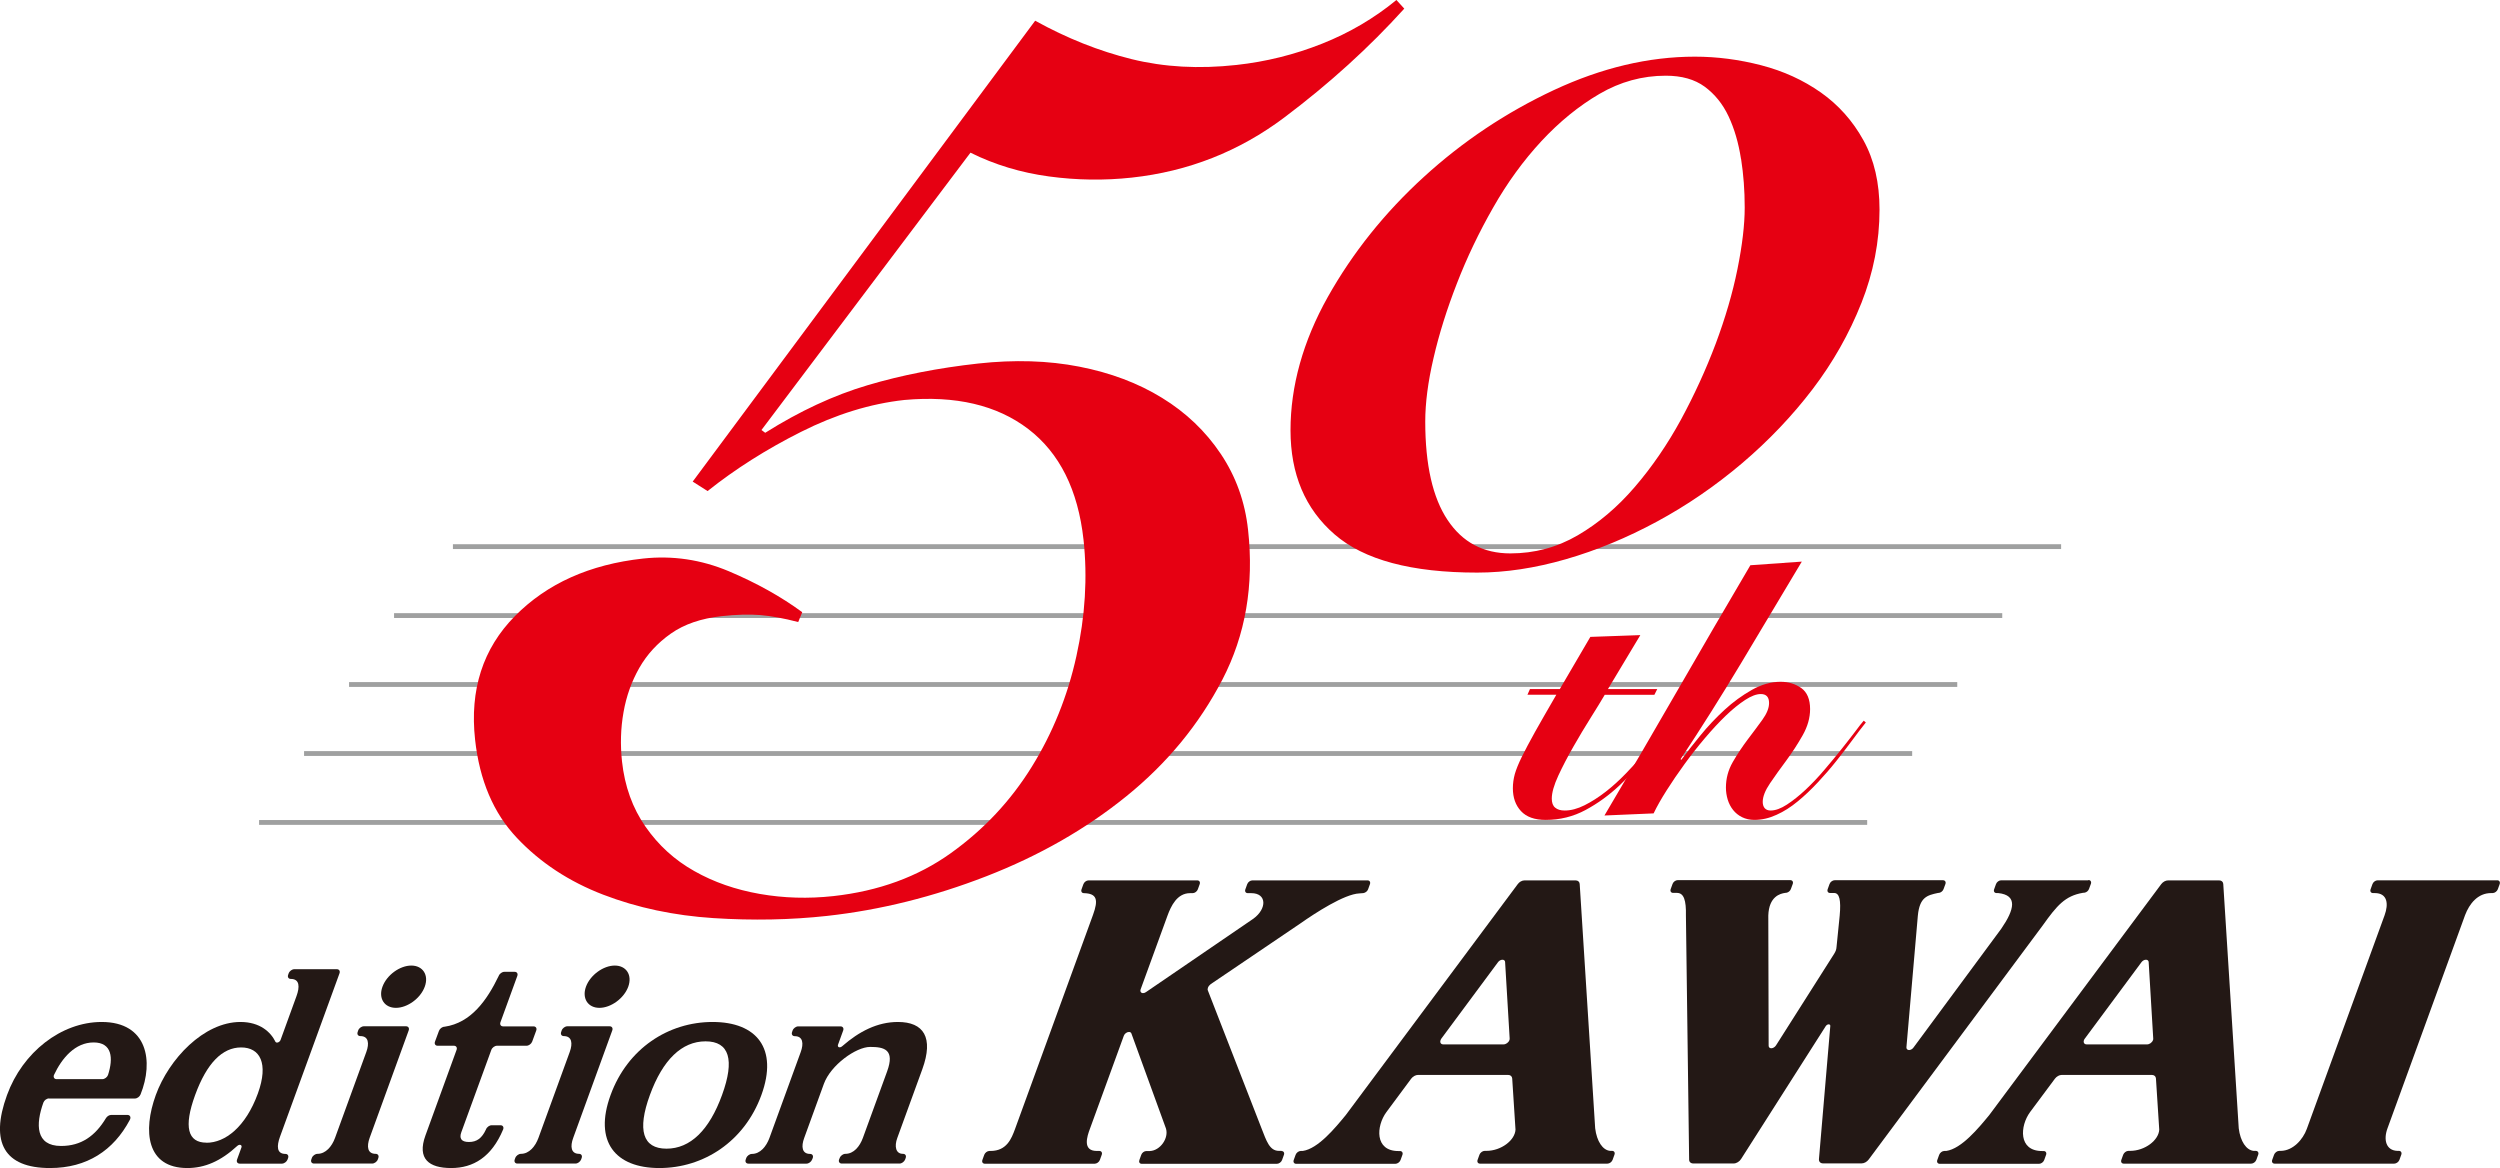
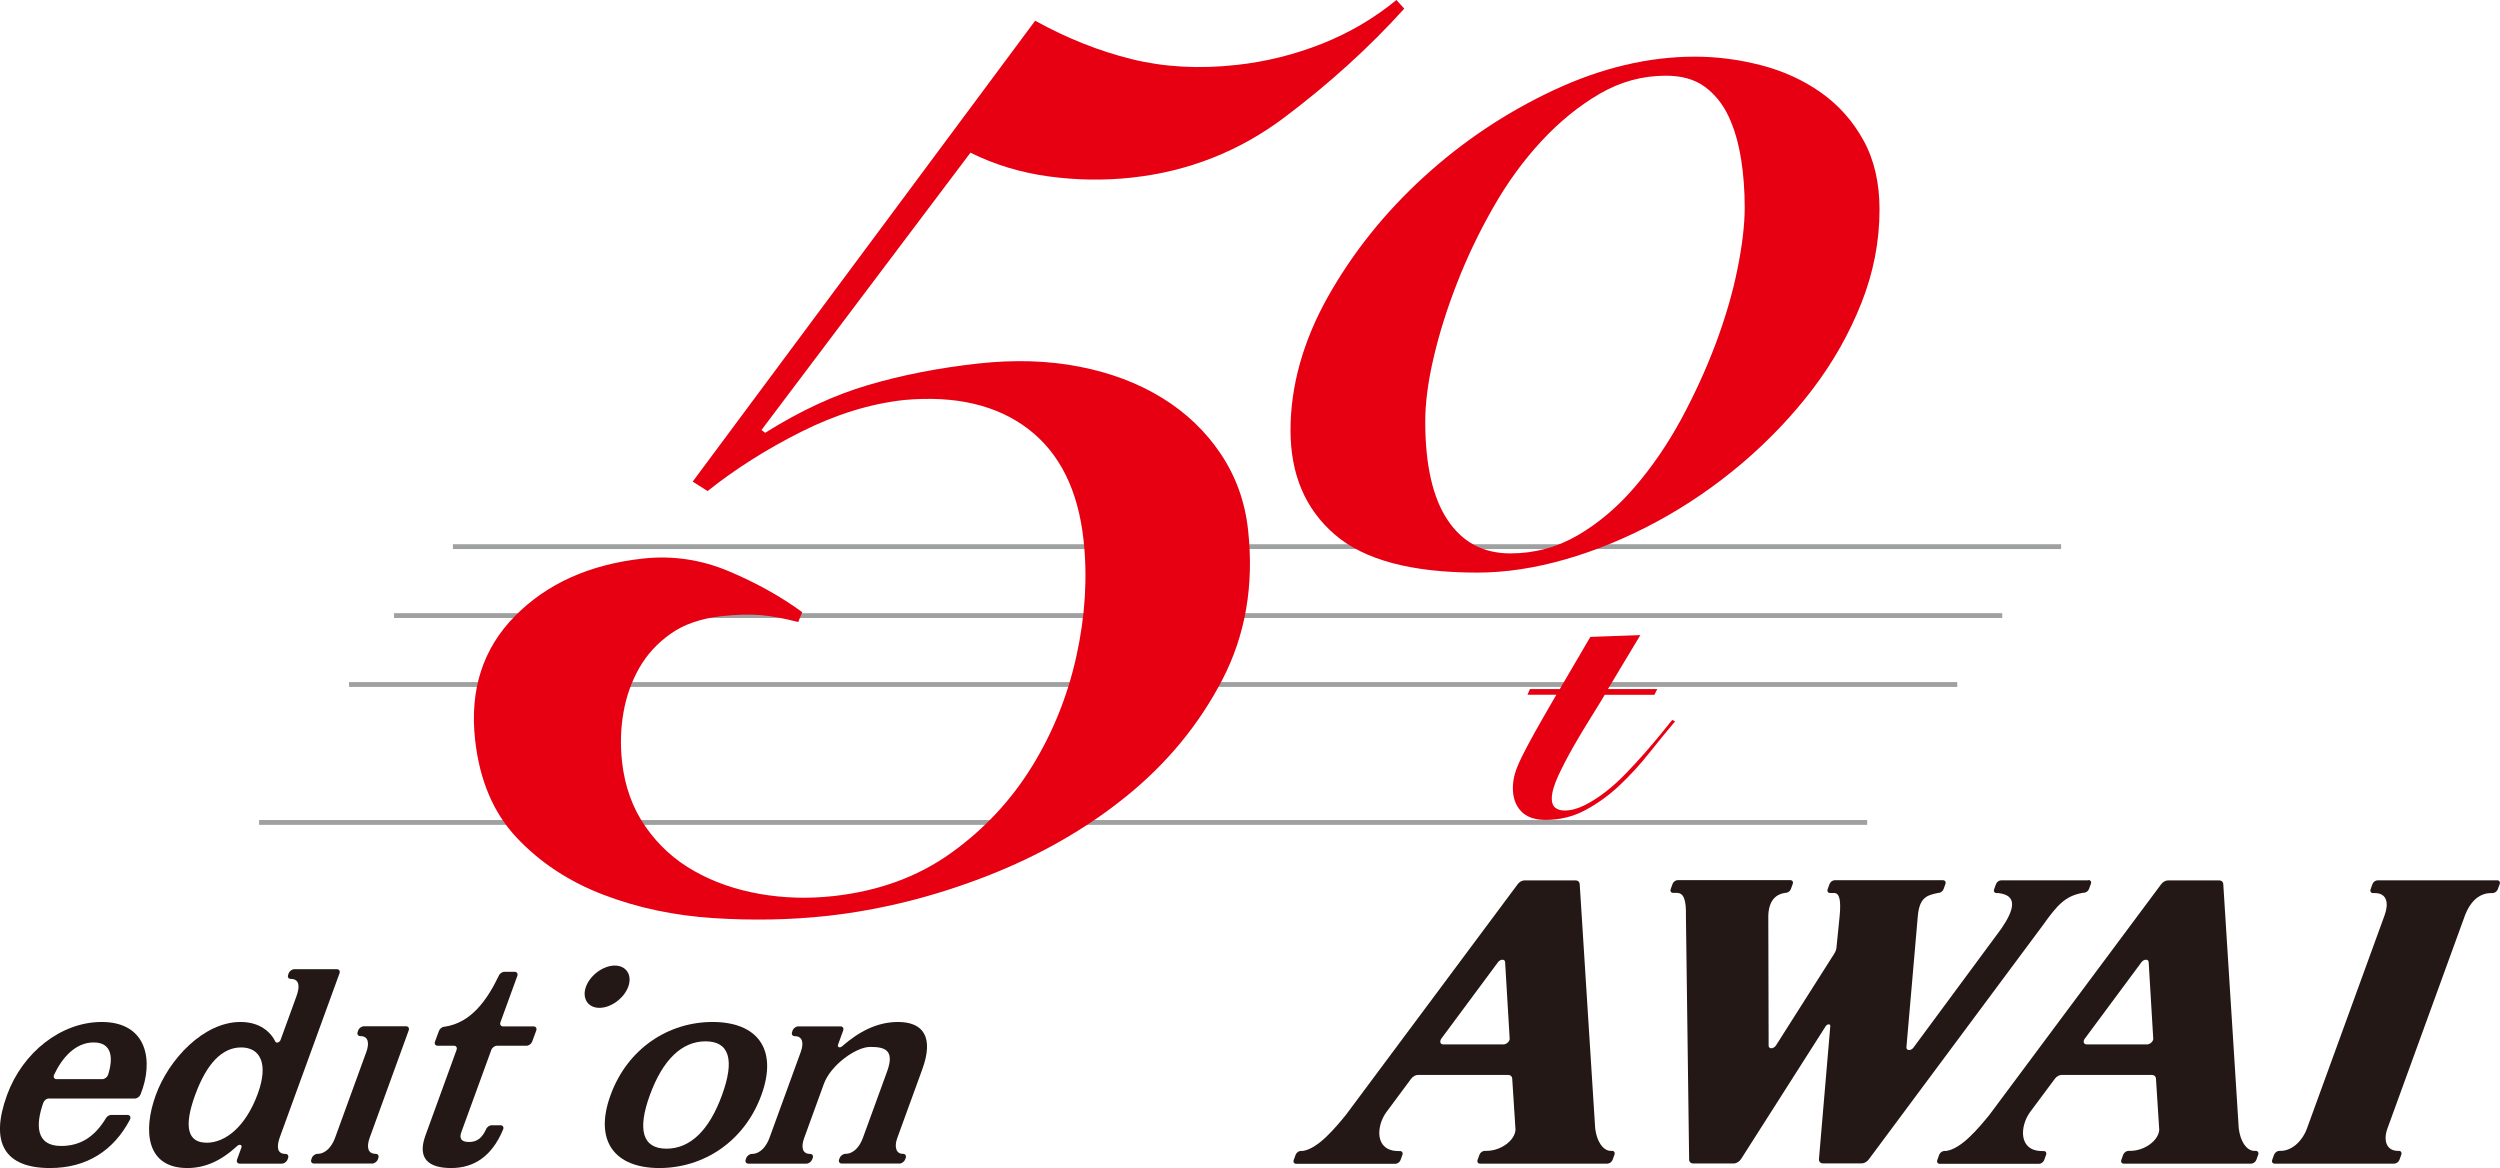
<svg xmlns="http://www.w3.org/2000/svg" id="_レイヤー_2" data-name="レイヤー 2" viewBox="0 0 295.58 138.1">
  <defs>
    <style>
      .cls-1 {
        fill: #e60012;
      }

      .cls-2 {
        fill: none;
        stroke: #9fa0a0;
        stroke-miterlimit: 10;
        stroke-width: .57px;
      }

      .cls-3 {
        fill: #231815;
      }
    </style>
  </defs>
  <g id="_レイヤー_4" data-name="レイヤー 4">
    <g>
      <g>
        <path class="cls-3" d="m294.51,105.59h.2c.24,0,.52-.2.61-.45l.22-.61c.09-.24-.04-.45-.28-.45h-14.15c-.25,0-.52.2-.61.45l-.22.61c-.09.25.04.45.29.45h.2c1.53,0,1.64,1.31,1.17,2.61l-9.2,25.27c-.46,1.27-1.63,2.57-3.06,2.6h-.2c-.25,0-.52.21-.61.45l-.22.61c-.09.25.04.45.28.45h14.15c.24,0,.52-.2.61-.45l.22-.61c.09-.24-.04-.45-.28-.45h-.2c-1.33-.06-1.65-1.32-1.15-2.67l9.17-25.2c.51-1.35,1.5-2.61,3.08-2.61" />
        <path class="cls-3" d="m246.89,104.08h-10.29c-.25,0-.52.2-.61.45l-.22.61c-.09.25.04.45.29.45h.2c2.3.25,1.94,1.91.35,4.22l-10.38,14.05c-.12.17-.33.29-.52.29s-.33-.14-.31-.33l1.35-15.56c.21-2.19,1.11-2.41,2.36-2.68,0,0,.08-.02.17-.02.22-.04.43-.22.51-.44l.22-.6c.09-.24-.04-.45-.29-.45h-12.8c-.25,0-.52.2-.61.45l-.22.61c-.09.25.04.45.28.45h.48c.63,0,.83.83.66,2.68l-.37,3.67c-.02.35-.11.56-.29.85l-6.87,10.82c-.12.19-.35.34-.56.34-.2,0-.31-.13-.31-.3l-.04-15.39c.07-2.26,1.41-2.6,1.99-2.68l.17-.02c.22-.04.43-.22.51-.44l.22-.6c.09-.24-.04-.45-.29-.45h-13.31c-.25,0-.52.2-.61.45l-.22.61c-.09.25.04.45.29.45h.45c.82,0,1.1.88,1.06,2.68l.38,28.86c0,.26.19.45.49.45h4.78c.33,0,.69-.23.88-.54l10.01-15.71c.08-.11.21-.2.34-.2.13,0,.21.09.19.21l-1.34,15.71c-.03.3.16.52.48.52h4.57c.3,0,.63-.19.83-.46l20.58-27.68c1.67-2.34,2.63-3.49,4.75-3.85,0,0,.1-.02.21-.02.22-.04.43-.22.51-.44l.22-.6c.09-.24-.04-.45-.28-.45" />
-         <path class="cls-3" d="m151.52,136.07h-.31c-1.12,0-1.48-1.2-2.06-2.67l-6.34-16.29c-.04-.09-.04-.21.01-.34.06-.16.18-.3.32-.41l10.62-7.19c1.72-1.21,5.19-3.47,6.96-3.54l.38-.03s.08,0,.11-.01c.23-.04.46-.22.54-.44l.22-.61c.09-.25-.04-.45-.28-.45h-13.62c-.25,0-.52.2-.61.45l-.22.61c-.09.25.04.45.29.45h.41c1.85,0,1.87,1.84.25,3.02l-12.7,8.68c-.11.08-.23.12-.35.12-.24,0-.37-.2-.28-.45l3.17-8.7c.43-1.17,1.14-2.67,2.68-2.67h.3c.25,0,.52-.2.61-.45l.22-.61c.09-.25-.04-.45-.29-.45h-12.85c-.25,0-.52.2-.61.45l-.22.61c-.09.25.04.45.28.45,1.54.04,1.73.77,1.08,2.56l-9.22,25.32c-.42,1.14-.98,2.6-2.9,2.6h-.13c-.25,0-.52.21-.61.45l-.22.61c-.09.25.04.45.29.45h12.99c.24,0,.52-.2.61-.45l.22-.61c.09-.25-.04-.45-.28-.45h-.31c-1.72,0-1.14-1.73-.81-2.61l4.01-11.01c.09-.25.36-.45.61-.45.15,0,.25.07.29.19l4.08,11.22c.36,1.14-.67,2.62-1.9,2.67h-.42c-.25,0-.52.21-.6.45l-.22.61c-.09.25.03.45.28.45h15.98c.24,0,.52-.2.61-.45l.22-.61c.09-.24-.04-.45-.28-.45" />
        <path class="cls-3" d="m177.79,123.48h-7.15c-.28,0-.42-.22-.32-.5.02-.07.06-.12.09-.18.02-.02,5.38-7.25,6.71-9.05.13-.17.33-.28.52-.28.18,0,.3.11.31.26.1,1.75.54,9.04.54,9.05,0,.06,0,.13-.03.2-.1.28-.41.5-.69.5m12.84,12.59h-.25c-.87-.09-1.57-1.12-1.76-2.67l-1.83-28.89c-.02-.25-.2-.42-.49-.42h-6.03c-.3,0-.62.18-.81.45l-20.33,27.3c-1.25,1.52-3.27,3.98-5.09,4.24h-.23c-.25,0-.52.21-.61.46l-.22.61c-.09.24.04.45.28.45h11.74c.24,0,.52-.2.61-.45l.22-.61c.09-.24-.04-.45-.29-.45h-.19c-2.82,0-2.63-2.96-1.41-4.61l2.93-3.95c.2-.26.52-.44.81-.44h10.64c.29,0,.47.17.49.42l.39,6.05c-.06,1.25-1.69,2.51-3.45,2.51h-.2c-.24,0-.52.21-.61.45l-.22.61c-.09.25.04.45.28.45h15.07c.25,0,.52-.2.61-.45l.22-.61c.09-.24-.03-.45-.28-.45" />
        <path class="cls-3" d="m253.86,123.48h-7.15c-.28,0-.42-.22-.32-.5.02-.07.06-.12.1-.18.01-.02,5.37-7.25,6.71-9.05.13-.17.33-.28.52-.28s.3.11.32.26c.1,1.75.54,9.04.54,9.05.01.06,0,.13-.03.2-.1.28-.41.5-.69.5m12.84,12.59h-.25c-.87-.09-1.57-1.12-1.76-2.67l-1.83-28.89c-.02-.25-.2-.42-.49-.42h-6.03c-.3,0-.62.18-.82.45l-20.33,27.3c-1.25,1.52-3.27,3.98-5.09,4.24h-.22c-.25,0-.52.21-.61.46l-.22.61c-.09.24.04.45.29.45h11.74c.25,0,.52-.2.61-.45l.22-.61c.09-.24-.04-.45-.28-.45h-.19c-2.83,0-2.63-2.96-1.42-4.61l2.94-3.95c.2-.26.51-.44.81-.44h10.64c.29,0,.47.17.49.42l.39,6.05c-.06,1.25-1.69,2.51-3.45,2.51h-.2c-.24,0-.52.21-.61.45l-.22.61c-.09.25.04.45.28.45h15.07c.25,0,.52-.2.61-.45l.22-.61c.09-.24-.04-.45-.29-.45" />
        <path class="cls-3" d="m6.69,127.59c-.27,0-.41-.22-.31-.49.94-2.01,2.51-3.85,4.69-3.85s2.35,1.84,1.7,3.85c-.1.27-.4.49-.67.49h-5.4Zm-.89,2.29h10.15c.27,0,.57-.22.67-.49,1.56-3.87.85-8.56-4.6-8.56-4.78,0-9.35,3.58-11.19,8.64-2.05,5.62-.3,8.63,5.08,8.63,4.38,0,7.52-2.09,9.43-5.68.02-.04.04-.07.05-.11.1-.27-.05-.49-.32-.49h-1.92c-.23,0-.47.15-.61.36-1.29,2.15-2.95,3.31-5.32,3.31-3.03,0-3.01-2.57-2.09-5.13.1-.27.39-.49.67-.49" />
        <path class="cls-3" d="m78.8,135.81c2.81,0,5.06-2.18,6.57-6.35,1.52-4.16.86-6.34-1.95-6.34s-5.06,2.18-6.58,6.34c-1.52,4.16-.85,6.35,1.96,6.35m5.45-14.98c5.2,0,7.78,3.12,5.77,8.64-2.01,5.51-6.85,8.63-12.06,8.63s-7.78-3.12-5.77-8.63c2.01-5.52,6.85-8.64,12.06-8.64" />
        <path class="cls-3" d="m24.41,135.1c-2.21,0-2.72-1.85-1.34-5.63,1.38-3.79,3.23-5.63,5.44-5.63s3.28,1.85,1.98,5.44c-1.45,3.98-3.87,5.83-6.08,5.83m9.34,1.32c-1.07,0-1.03-.97-.65-2.02l7.04-19.33c.1-.27-.04-.49-.32-.49h-5.02c-.27,0-.57.22-.67.49l-.06.17c-.1.27.04.49.31.49,1.08,0,1.06.98.68,2.02l-1.89,5.2c-.06.17-.25.31-.42.31-.08,0-.15-.04-.18-.09-.55-1.15-1.83-2.35-4.14-2.35-4.33,0-8.46,4.37-10.01,8.64-1.55,4.27-1.1,8.63,3.73,8.63,2.04,0,3.94-.8,5.92-2.63.08-.07.18-.12.28-.12.17,0,.26.14.2.31l-.52,1.43c-.1.27.04.49.32.49h4.98c.27,0,.57-.22.67-.49l.06-.17c.1-.27-.04-.49-.31-.49" />
-         <path class="cls-3" d="m46.81,119.16c1.35,0,2.9-1.11,3.41-2.5.51-1.39-.24-2.5-1.59-2.5s-2.9,1.11-3.41,2.5c-.51,1.39.24,2.5,1.59,2.5" />
        <path class="cls-3" d="m44.41,136.42c-.97,0-1.07-.87-.71-1.88l4.62-12.71c.1-.27-.04-.49-.31-.49h-4.99c-.27,0-.58.22-.67.49l-.06.18c-.1.27.04.49.32.49.97,0,1.07.87.7,1.88l-3.7,10.16c-.37,1.01-1.1,1.88-2.07,1.88-.27,0-.58.22-.67.49l-.06.17c-.1.27.04.49.32.49h6.87c.27,0,.58-.22.67-.49l.06-.17c.1-.27-.05-.49-.31-.49" />
        <path class="cls-3" d="m59.18,133.04c.27,0,.41.22.31.49-1.37,3.28-3.54,4.57-6.15,4.57s-4.05-1.07-3.04-3.85l3.68-10.12c.1-.27-.04-.49-.31-.49h-1.93c-.27,0-.41-.22-.31-.49l.47-1.27c.1-.27.39-.49.67-.49,3.13-.46,5.01-3.14,6.39-6,.1-.27.4-.49.67-.49h1.22c.27,0,.41.22.31.49l-1.99,5.47c-.1.27.04.49.31.49h3.6c.27,0,.42.22.32.49l-.48,1.31c-.1.27-.4.49-.67.49h-3.49c-.27,0-.57.22-.67.49l-3.55,9.74c-.25.69-.04,1.15.9,1.15s1.54-.45,2.02-1.49c.1-.27.4-.49.67-.49h1.06Z" />
        <path class="cls-3" d="m70.87,119.16c1.35,0,2.9-1.11,3.41-2.5.5-1.39-.24-2.5-1.59-2.5s-2.9,1.11-3.41,2.5c-.5,1.39.24,2.5,1.59,2.5" />
-         <path class="cls-3" d="m68.47,136.42c-.97,0-1.07-.87-.7-1.88l4.62-12.71c.1-.27-.04-.49-.31-.49h-5c-.27,0-.57.22-.67.49l-.06.18c-.1.27.04.49.31.49.97,0,1.07.87.7,1.88l-3.7,10.16c-.37,1.01-1.1,1.88-2.07,1.88-.27,0-.57.22-.67.49l-.06.17c-.1.27.04.49.31.49h6.87c.27,0,.57-.22.67-.49l.06-.17c.1-.27-.04-.49-.31-.49" />
        <path class="cls-3" d="m106.75,136.42c-.84,0-1.03-.87-.66-1.88l2.96-8.13c1.36-3.75.16-5.58-2.89-5.58-2.41,0-4.58,1.11-6.59,2.87-.08.08-.19.13-.3.13-.17,0-.25-.14-.19-.31l.61-1.68c.1-.27-.04-.49-.32-.49h-4.99c-.27,0-.57.22-.67.49l-.06.18c-.1.27.04.49.32.49.97,0,1.07.87.7,1.88l-3.7,10.16c-.37,1.01-1.1,1.88-2.07,1.88-.27,0-.57.22-.67.49l-.06.17c-.1.27.04.49.32.49h6.86c.27,0,.57-.22.67-.49l.07-.17c.1-.27-.04-.49-.31-.49-.97,0-1.07-.87-.7-1.88l2.33-6.41c.81-2.22,3.8-4.36,5.47-4.36s2.95.31,2,2.91l-2.86,7.85c-.37,1.01-1.08,1.88-2.07,1.88-.27,0-.57.22-.67.49l-.07.17c-.1.27.05.49.32.49h6.82c.27,0,.57-.22.67-.49l.06-.17c.1-.27-.04-.49-.31-.49" />
      </g>
      <g>
        <g>
          <line class="cls-2" x1="30.63" y1="97.24" x2="220.76" y2="97.24" />
-           <line class="cls-2" x1="35.95" y1="89.09" x2="226.08" y2="89.09" />
          <line class="cls-2" x1="41.27" y1="80.93" x2="231.41" y2="80.93" />
          <line class="cls-2" x1="46.59" y1="72.78" x2="236.73" y2="72.78" />
          <line class="cls-2" x1="53.55" y1="64.63" x2="243.69" y2="64.63" />
        </g>
        <g>
          <g>
            <path class="cls-1" d="m180.59,82.15l.3-.68h3.53l3.61-6.17,5.91-.21-3.83,6.38h5.83l-.34.68h-5.87c-.4.68-.94,1.57-1.64,2.68s-1.38,2.25-2.06,3.44c-.68,1.19-1.28,2.34-1.79,3.44-.51,1.11-.77,2.01-.77,2.72,0,.48.13.84.4,1.06.27.23.64.34,1.13.34.74,0,1.52-.21,2.34-.62.82-.41,1.65-.94,2.49-1.59.84-.65,1.64-1.38,2.42-2.19.78-.81,1.52-1.61,2.21-2.4.69-.79,1.33-1.54,1.89-2.23.57-.69,1.02-1.25,1.36-1.68l.34.17c-.96,1.13-1.98,2.38-3.06,3.74-1.08,1.36-2.24,2.63-3.49,3.81s-2.59,2.15-4.04,2.93-3.02,1.17-4.72,1.17c-1.3,0-2.27-.35-2.91-1.04-.64-.69-.96-1.59-.96-2.7,0-.57.08-1.13.23-1.68.16-.55.43-1.23.83-2.04.4-.81.92-1.79,1.57-2.96.65-1.16,1.49-2.62,2.51-4.38h-3.44Z" />
-             <path class="cls-1" d="m189.69,96.43c2.92-4.93,5.8-9.86,8.63-14.78s5.71-9.86,8.63-14.82l6.08-.43c-2.35,3.94-4.73,7.91-7.12,11.91-2.4,4-4.8,7.81-7.21,11.44l.08.09c.65-.88,1.41-1.85,2.28-2.91.86-1.06,1.81-2.06,2.83-3,1.02-.94,2.1-1.72,3.23-2.36,1.13-.64,2.27-.96,3.4-.96.94,0,1.75.25,2.45.74.69.5,1.04,1.33,1.04,2.49,0,1.02-.29,2.05-.87,3.08s-1.23,2.03-1.93,2.98c-.71.95-1.35,1.85-1.93,2.7-.58.85-.87,1.59-.87,2.21,0,.31.08.56.23.74.16.18.39.28.7.28.57,0,1.21-.23,1.93-.7s1.46-1.06,2.21-1.76c.75-.71,1.5-1.49,2.23-2.36.74-.86,1.42-1.69,2.04-2.47.62-.78,1.16-1.47,1.62-2.08.45-.61.78-1.03.98-1.25l.25.21c-.48.6-1.01,1.29-1.59,2.08-.58.79-1.22,1.62-1.91,2.49-.69.87-1.42,1.71-2.19,2.53-.77.82-1.55,1.57-2.36,2.23-.81.67-1.64,1.2-2.51,1.59-.87.4-1.74.6-2.62.6-.54,0-1.02-.11-1.45-.32s-.78-.5-1.06-.85c-.28-.35-.5-.77-.64-1.23-.14-.47-.21-.94-.21-1.42,0-1.08.27-2.08.81-3.02.54-.94,1.13-1.82,1.76-2.66.64-.84,1.22-1.62,1.74-2.34.52-.72.79-1.38.79-1.98,0-.71-.33-1.06-.98-1.06-.51,0-1.13.23-1.85.7-.72.47-1.49,1.09-2.3,1.87-.81.78-1.63,1.67-2.47,2.66-.84.99-1.64,2.01-2.4,3.06s-1.47,2.08-2.1,3.08c-.64,1.01-1.16,1.92-1.55,2.74l-5.83.25Z" />
          </g>
          <g>
            <path class="cls-1" d="m94.35,73.54c-1.68-.44-3.17-.71-4.47-.82-1.3-.1-2.83-.06-4.57.13-2.42.27-4.41.95-5.99,2.06-1.58,1.11-2.82,2.46-3.73,4.05-.91,1.6-1.54,3.35-1.87,5.25-.34,1.9-.39,3.84-.18,5.81.32,2.95,1.25,5.53,2.78,7.72,1.53,2.2,3.45,3.95,5.77,5.25,2.31,1.31,4.89,2.2,7.73,2.7,2.84.5,5.74.58,8.69.26,5.37-.59,10-2.28,13.91-5.08,3.9-2.79,7.09-6.2,9.57-10.21,2.48-4.01,4.24-8.37,5.28-13.1,1.04-4.72,1.32-9.3.84-13.73-.65-5.91-2.83-10.27-6.54-13.11-3.71-2.83-8.58-3.97-14.64-3.43-4.03.44-8.1,1.7-12.22,3.77-4.12,2.07-7.8,4.41-11.05,7l-1.76-1.12L122.39,2.45c3.76,2.08,7.56,3.59,11.4,4.54,3.84.95,7.97,1.18,12.4.69,3.49-.38,6.86-1.22,10.11-2.51,3.25-1.29,6.19-3.02,8.8-5.17l.93,1.02c-4.12,4.56-8.84,8.85-14.17,12.86-5.33,4.01-11.35,6.39-18.06,7.12-3.22.35-6.48.31-9.79-.14-3.31-.45-6.4-1.38-9.27-2.81l-24.71,32.79.44.33c4.07-2.56,8.1-4.44,12.12-5.63,4.01-1.19,8.36-2.04,13.06-2.56,4.29-.47,8.28-.35,11.96.37,3.68.72,6.94,1.94,9.78,3.69,2.84,1.74,5.15,3.95,6.94,6.62,1.79,2.67,2.87,5.66,3.23,8.99.72,6.52-.3,12.43-3.04,17.71-2.75,5.29-6.52,9.87-11.32,13.76-4.8,3.89-10.33,7.05-16.58,9.48-6.25,2.43-12.53,3.99-18.84,4.69-4.3.47-8.77.56-13.42.26-4.65-.3-9-1.22-13.04-2.77-4.04-1.55-7.45-3.79-10.21-6.72-2.77-2.93-4.41-6.8-4.94-11.6-.65-5.91.92-10.78,4.71-14.62,3.79-3.84,8.83-6.11,15.14-6.8,3.49-.38,6.87.12,10.15,1.5,3.27,1.38,6.17,3,8.68,4.84l-.48,1.17Z" />
            <path class="cls-1" d="m205.84,18.78c-.29-1.88-.78-3.56-1.47-5.03-.69-1.47-1.64-2.63-2.82-3.5-1.19-.87-2.72-1.3-4.6-1.3-2.78,0-5.39.72-7.84,2.15-2.45,1.43-4.74,3.3-6.87,5.59-2.13,2.3-4.03,4.91-5.7,7.85-1.68,2.94-3.11,5.93-4.29,8.98-1.19,3.05-2.11,5.99-2.76,8.81-.66,2.82-.98,5.33-.98,7.51,0,5.12.88,9,2.64,11.64,1.76,2.64,4.23,3.95,7.42,3.95,2.86,0,5.52-.71,7.97-2.14s4.7-3.33,6.74-5.71c2.04-2.37,3.86-5.03,5.46-7.96,1.59-2.94,2.96-5.93,4.11-8.98,1.14-3.05,2-5.99,2.57-8.81.57-2.82.86-5.25.86-7.29s-.14-3.88-.43-5.76m14.22,17.06c-1.43,3.61-3.35,7-5.76,10.17-2.41,3.16-5.19,6.08-8.34,8.76-3.15,2.67-6.5,4.97-10.05,6.89-3.55,1.92-7.15,3.41-10.79,4.46-3.64,1.05-7.13,1.58-10.48,1.58-7.77,0-13.38-1.5-16.86-4.52-3.48-3.01-5.21-7.12-5.21-12.31s1.47-10.52,4.41-15.76c2.94-5.23,6.72-9.96,11.34-14.18,4.62-4.22,9.75-7.64,15.39-10.28,5.64-2.63,11.2-3.95,16.67-3.95,2.61,0,5.23.34,7.85,1.02,2.62.68,4.96,1.75,7.05,3.22,2.08,1.47,3.76,3.35,5.03,5.65,1.27,2.3,1.9,5.03,1.9,8.19,0,3.77-.72,7.46-2.15,11.07" />
          </g>
        </g>
      </g>
    </g>
  </g>
</svg>